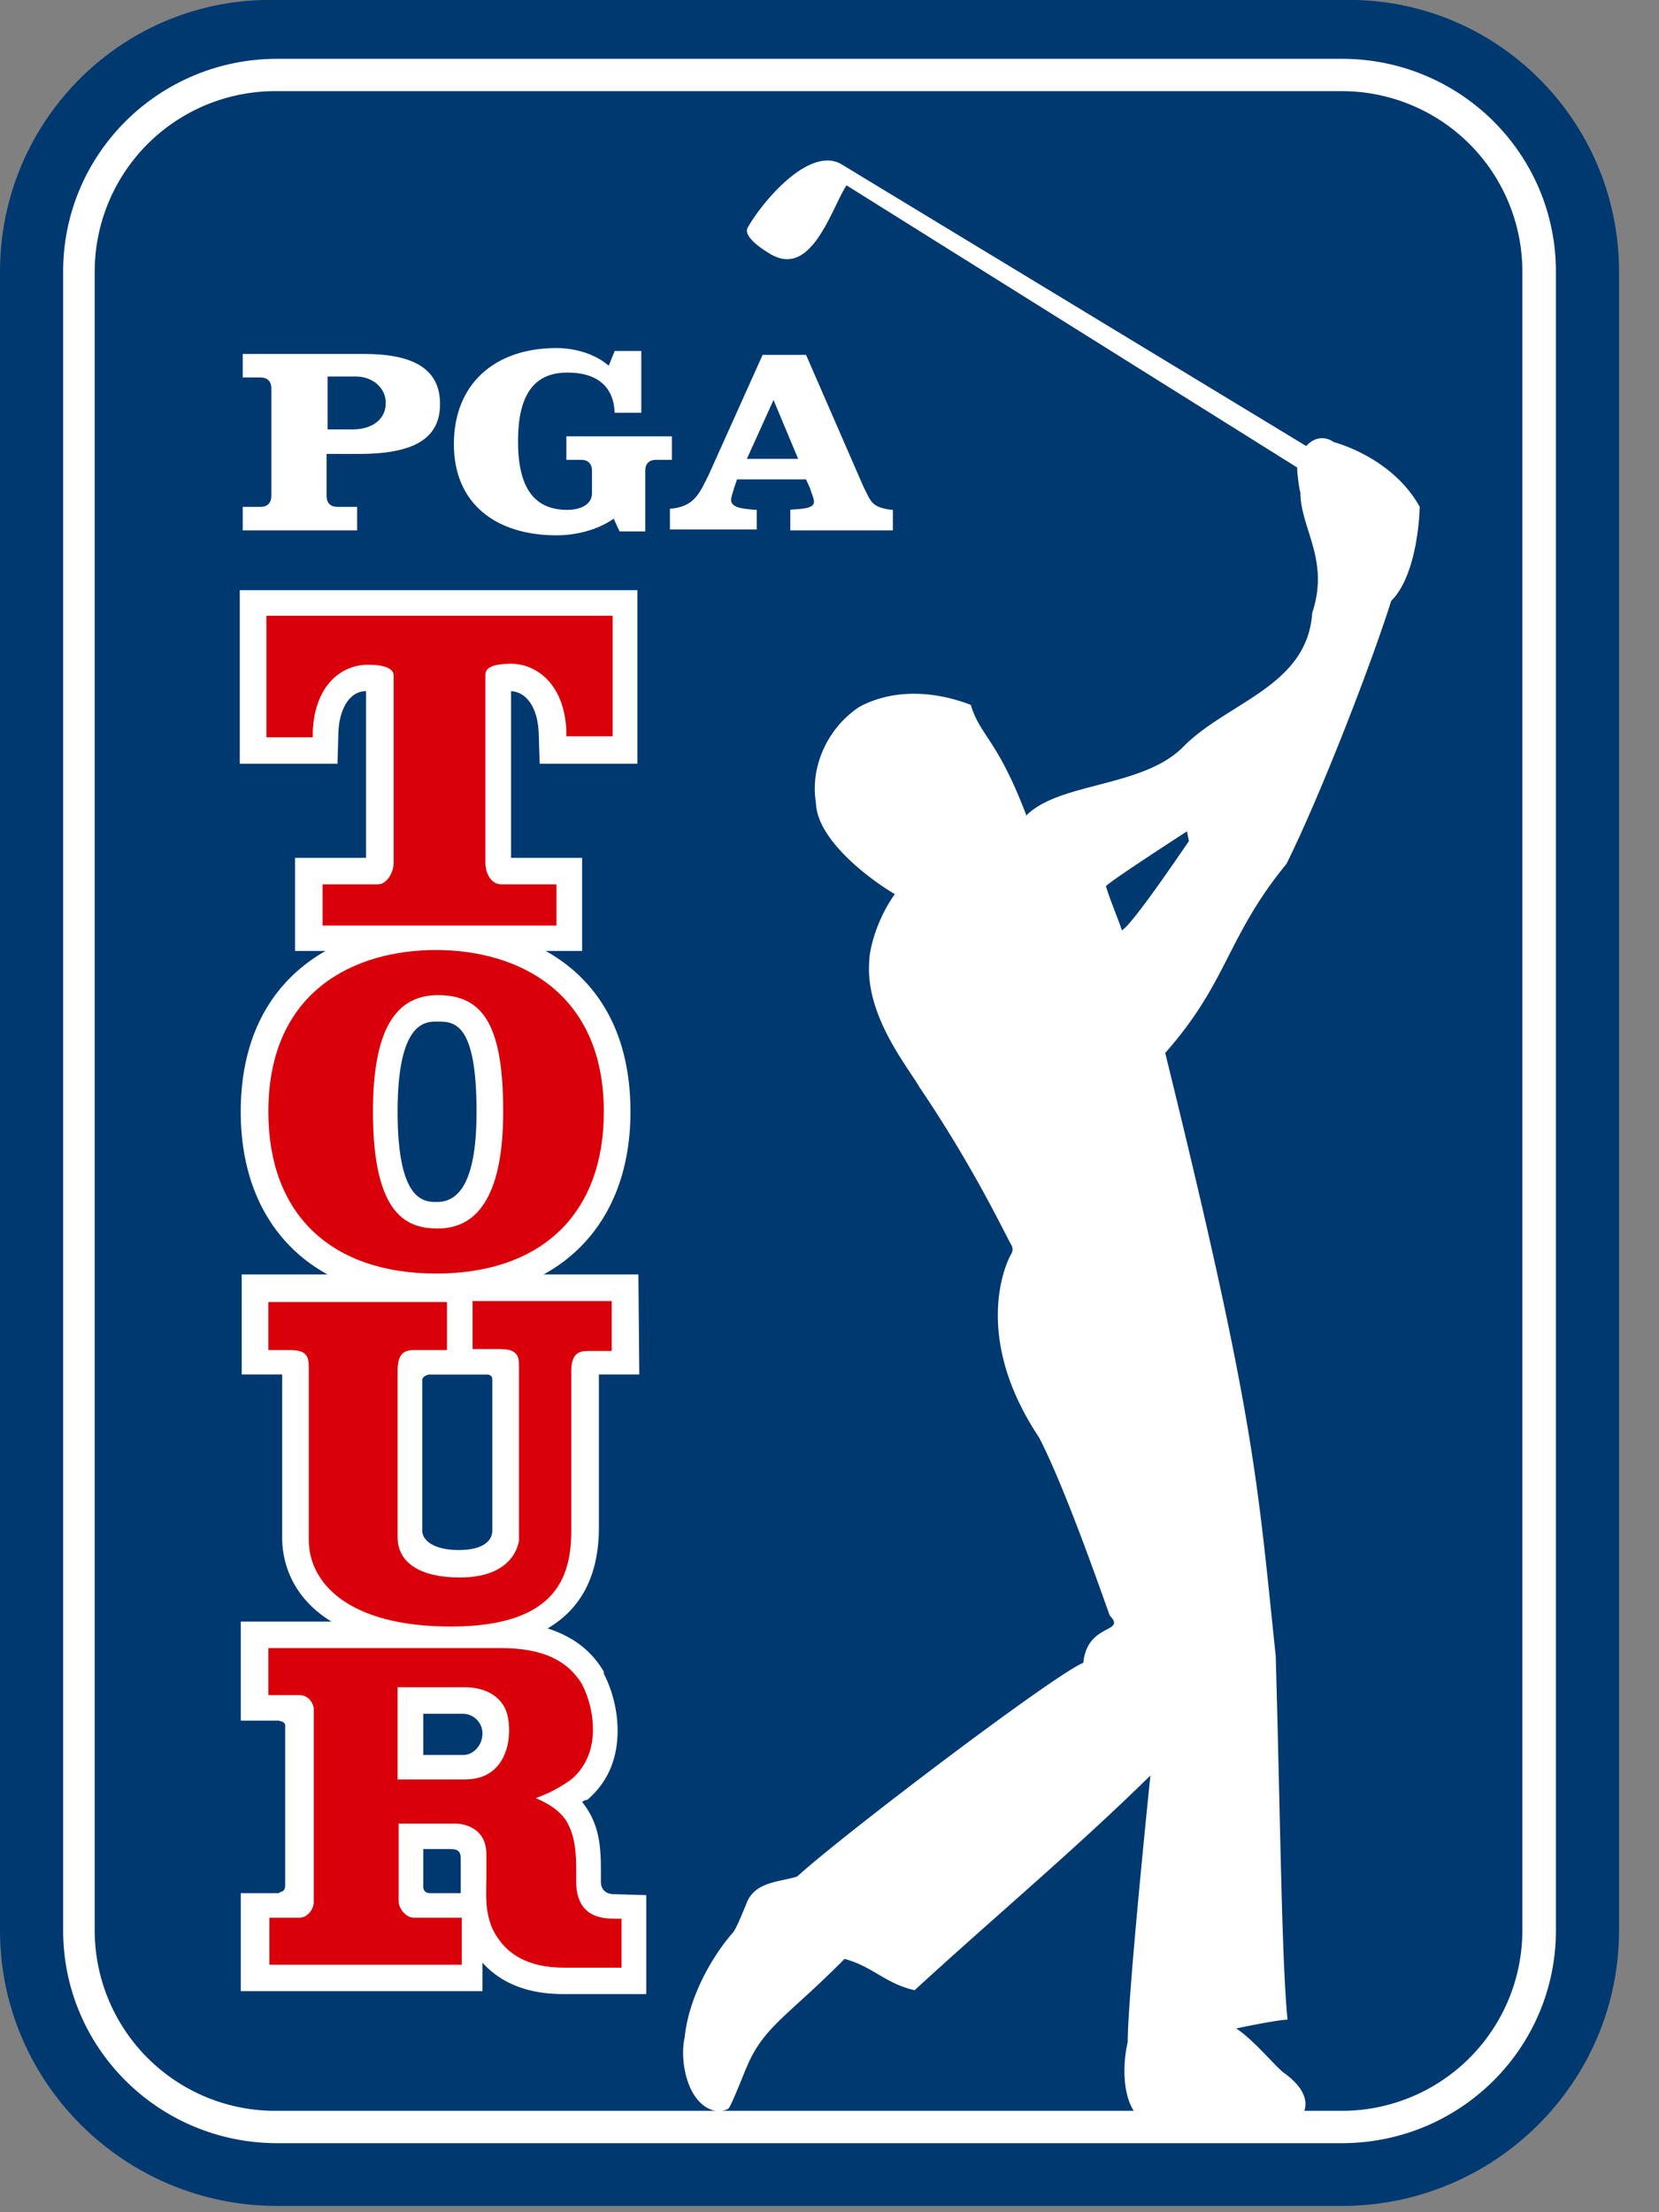
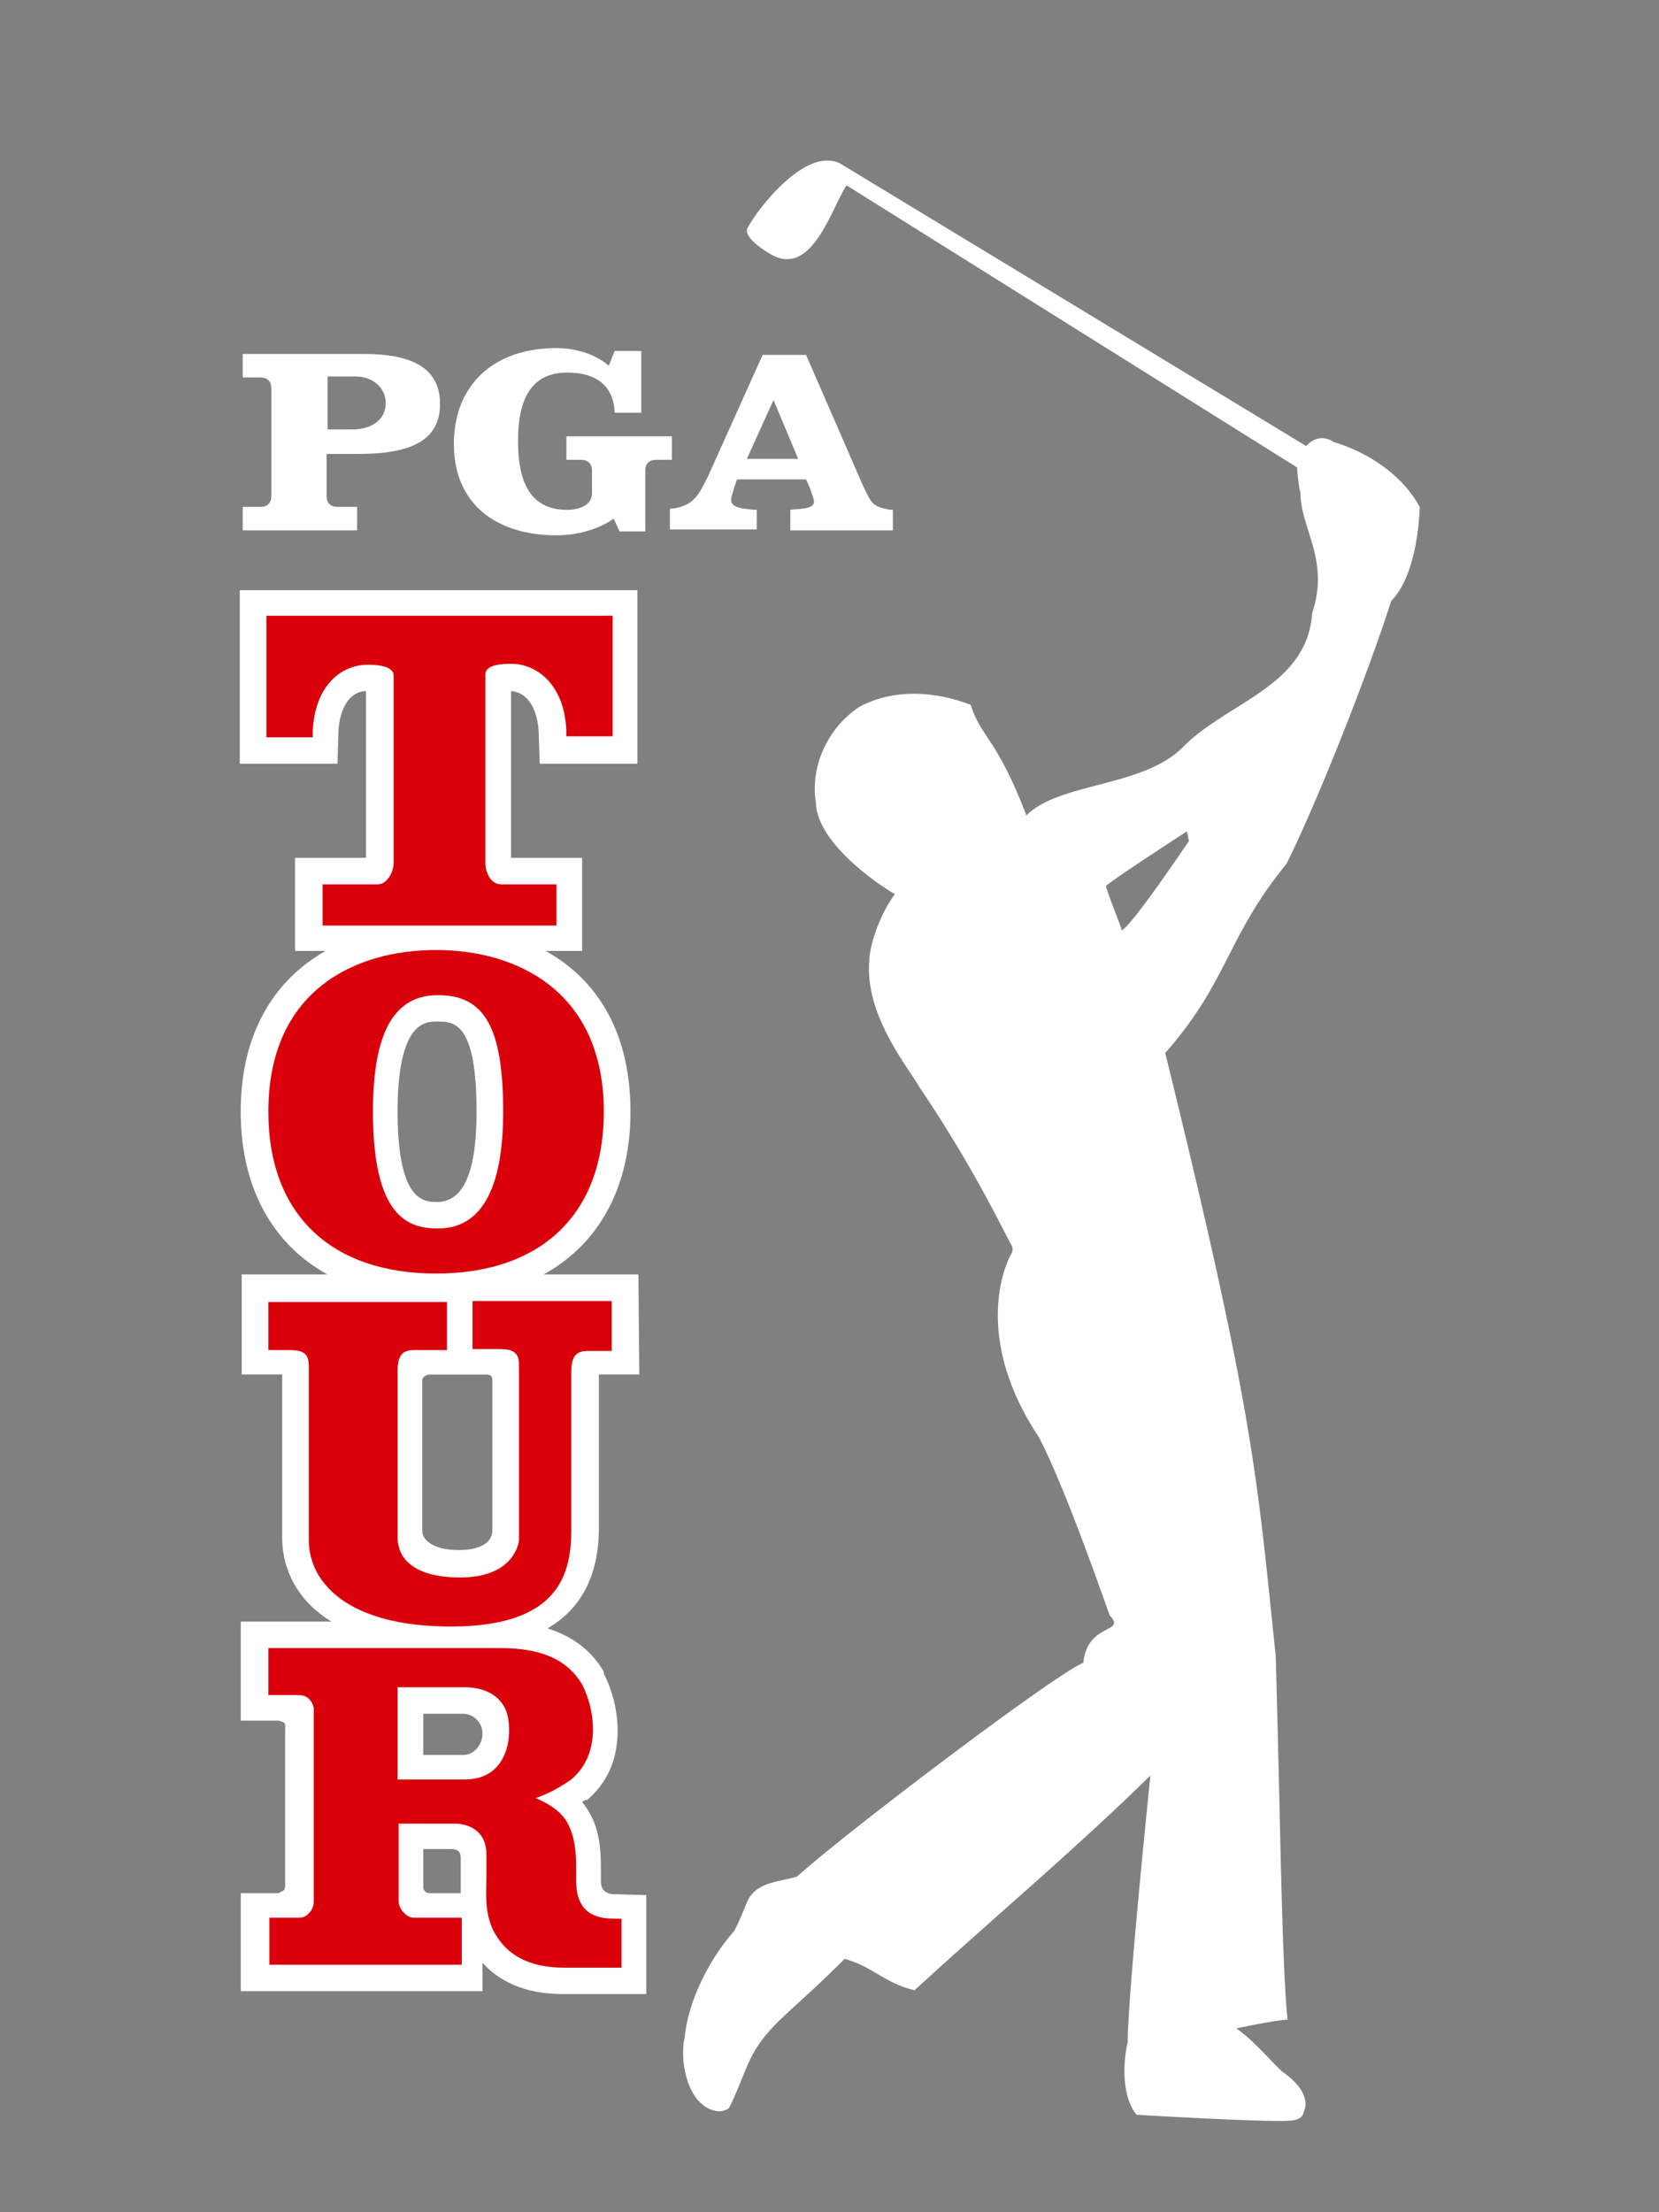
<svg xmlns="http://www.w3.org/2000/svg" width="36" height="48" fill="none">
  <rect width="100%" height="100%" fill="#808080" stroke="none" />
  <g clip-path="url(#a)">
-     <path d="M0 41.886c0 3.297 2.698 5.978 6.016 5.978h23.1c3.32 0 6.017-2.68 6.017-5.978V5.893c0-3.298-2.698-5.978-6.016-5.893h-23.1C2.696-.085 0 2.595 0 5.893v35.993Z" fill="#003970" />
-     <path d="M6.016 1.276c-2.57 0-4.646 2.064-4.646 4.617v35.993c0 2.553 2.077 4.616 4.646 4.616h23.1c2.57 0 4.647-2.063 4.647-4.616V5.893c0-2.553-2.077-4.617-4.646-4.617H6.016Z" fill="#fff" />
-     <path d="M5.995 1.978a3.917 3.917 0 0 0-3.94 3.915v35.993a3.917 3.917 0 0 0 3.94 3.914h23.1a3.916 3.916 0 0 0 3.94-3.914V5.893a3.916 3.916 0 0 0-3.94-3.915h-23.1Z" fill="#003970" />
    <path d="M7.087 8.17h.642c.342 0 .642.233.642.573 0 .362-.3.575-.728.575h-.535V8.169h-.021Zm-1.2 2.594c0 .15-.085.234-.235.234h-.385v.51H7.75v-.51h-.428c-.15 0-.235-.085-.235-.234V9.85h.685c1.156 0 1.777-.298 1.777-1.085 0-.787-.621-1.085-1.649-1.085H5.267v.51h.385c.15 0 .236.085.236.234v2.34ZM14.537 9.977h-.3c-.15 0-.235.085-.235.234v1.32h-.557l-.128-.277c-.364.255-.835.361-1.242.361-1.306 0-2.226-.68-2.226-1.978s.877-2.085 2.226-2.085c.364 0 .814.106 1.135.383l.128-.32h.578v1.341h-.578c-.021-.574-.385-.872-1.027-.872-.728 0-1.07.49-1.07 1.489 0 1 .342 1.49 1.07 1.49.235 0 .535-.086.535-.363v-.489c0-.149-.086-.234-.236-.234h-.32v-.51h2.29v.51h-.043ZM19.333 11.062c-.428-.064-.428-.17-.6-.51L17.491 7.7h-.942l-1.177 2.617c-.193.382-.3.68-.835.723v.447h1.884v-.426h-.064c-.15-.021-.493-.021-.493-.213 0-.063.043-.17.064-.255l.065-.191h1.498l.086.191c.021.085.086.213.086.298 0 .17-.386.149-.514.17v.447h2.226v-.447h-.042Zm-3.126-1.106.578-1.277.535 1.277h-1.113Z" fill="#fff" />
    <path d="M30.187 13.04c.6-.595.621-2.042.621-2.042-.6-1.085-1.862-1.404-1.862-1.404-.279-.191-.514-.021-.6.085L18.241 3.553c-.728-.383-1.756.914-2.013 1.382-.107.17.236.426.45.553.92.596 1.349-.936 1.691-1.467l9.785 6.126c-.022 0 .042.51.064.532 0 .787.642 1.468.257 2.617-.107 1.616-1.863 1.935-2.826 2.935-.878.851-2.634.745-3.362 1.447l-.021.021v-.021c-.621-1.638-1.006-1.723-1.199-2.383-.77-.298-1.67-.361-2.42.043-.706.468-1.07 1.319-.941 2.085.021.787 1.134 1.637 1.712 1.978-.385.532-.556 1.191-.556 1.468-.086 1.17.835 2.276 1.092 2.723 1.092 1.616 1.712 2.893 1.948 3.34.043.085.107.148.043.276-.022.021-.942 1.66.6 3.978.62 1.191 1.52 3.85 1.54 3.871.365.383-.492.15-.577 1.022-.6.234-5.181 3.701-6.21 4.637-.406.128-.941.106-1.112.617-.022.043-.193.49-.279.596-.45.51-.963 1.404-1.049 2.276-.107.447.022 1.319.535 1.553.236.106.343.021.407 0 .064-.043.364-.83.407-.915.364-.872.9-1.106 2.12-2.34.62.17.877.532 1.52.68 1.712-1.574 3.447-3.02 5.116-4.658-.256 2.51-.492 5.084-.492 5.786-.107.447-.128 1.191.193 1.574 0 0 2.804.17 3.34.128.278-.021.278-.17.278-.17s.257-.383-.428-.872c-.193-.15-.664-.724-1.028-.958.492-.106.985-.191 1.113-.191-.128-1.319-.15-4.17-.256-7.892-.407-3.872-.45-5.17-2.398-13.083 1.37-1.553 1.327-2.51 2.633-4.106.707-1.425 1.798-4.212 2.27-5.7Zm-5.844 7.148c-.022-.107-.257-.66-.343-.957-.021-.043 1.756-1.192 1.756-1.192s.021.085.043.213c-.022.021-1.2 1.787-1.456 1.936ZM13.317 41.099c-.064 0-.278-.021-.278-.276v-.256c0-.404-.022-.83-.236-1.212a1.766 1.766 0 0 0-.171-.256c.021-.02.043-.02.064-.042h.043c.45-.383.663-.894.663-1.51a2.76 2.76 0 0 0-.3-1.234V36.27c-.278-.469-.684-.767-1.22-.937.728-.425 1.114-1.149 1.114-2.191v-3.319h.877l-.02-2.17h-2.057c1.2-.659 1.885-1.893 1.885-3.53 0-1.787-.77-2.894-1.841-3.49h.792v-2.02H11.09v-3.617c.343.022.578.362.6.915l.021.66h2.12v-3.766H5.203v3.766h2.12l.02-.681c.022-.532.258-.894.6-.894v3.617H6.402v2.02h.663c-1.049.596-1.841 1.703-1.841 3.49 0 1.637.685 2.871 1.884 3.53H5.245v2.17h.878v3.532c0 .66.3 1.361 1.07 1.83H5.225v2.148h.835c0 .021.15 0 .128.149v3.425c0 .17-.128.127-.128.17h-.835v2.127h5.245v-.617c.407.447.985.68 1.756.68h1.798V41.12l-.706-.021ZM9.313 29.825h1.263s.107 0 .107.106v3.276c0 .234-.214.425-.727.425-.514 0-.793-.191-.793-.425V29.93c.022-.085.15-.107.15-.107Zm1.028-5.702c0 1.298-.278 1.957-.856 1.957-.279 0-.857 0-.857-1.957s.6-1.957.857-1.957c.364 0 .856 0 .856 1.957ZM9.335 41.078c-.15 0-.15-.128-.15-.128v-.83h.556c.172 0 .257.022.257.213v.744h-.663Zm-.15-3v-.893h.856c.236 0 .428.191.428.425 0 .277-.214.468-.406.468h-.878Z" fill="#fff" />
    <path d="M13.124 13.36H5.781v2.637h1.006v-.127c.043-1 .62-1.447 1.199-1.447.364 0 .556.085.556.234v4.063c0 .213-.15.468-.342.468H7v.894h5.075v-.894h-1.199c-.214 0-.343-.234-.343-.468v-4.084c0-.15.172-.234.557-.234.557 0 1.156.447 1.199 1.446v.128h1.006v-2.617h-.171ZM13.274 28.23h-3.019v1.041h.557c.193 0 .321.022.385.107.065.064.065.17.065.34v3.702c-.022.17-.193.808-1.285.808-.856 0-1.349-.32-1.349-.872v-3.617c0-.425.193-.446.386-.446h.685V28.25H5.823v1.043h.429c.192 0 .32.021.385.106.064.064.064.192.064.34v3.681c0 .893.814 1.872 3.083 1.872 2.313 0 2.612-1.107 2.612-2.085V29.76c0-.426.193-.447.386-.447h.492v-1.085ZM9.463 20.613c-1.755 0-3.64.872-3.64 3.51 0 2.234 1.37 3.51 3.64 3.51s3.64-1.276 3.64-3.51c0-2.616-1.884-3.51-3.64-3.51Zm.043 6.042c-.621 0-1.413-.213-1.413-2.532 0-1.744.47-2.531 1.413-2.531 1.006 0 1.413.702 1.413 2.531 0 1.702-.492 2.532-1.413 2.532ZM13.338 41.63c-.257 0-.835-.02-.835-.808v-.276c0-.32-.021-.66-.171-.957-.15-.32-.514-.49-.707-.575.257-.085.536-.234.771-.404.3-.255.471-.617.471-1.085 0-.34-.085-.68-.235-.978-.321-.532-.878-.787-1.756-.787H5.823v1.02h.664c.279 0 .321.277.321.277v4.212c0 .17-.15.34-.3.34h-.663v1.022h4.175v-1.022H8.97c-.15 0-.32-.19-.32-.361v-1.68H9.89c.129 0 .685.063.664.701v.447c0 .383-.043.702.128 1.127.279.575.793.851 1.563.851h1.242v-1.063h-.15Zm-4.71-5.02h1.456c.471 0 .814.213.92.575.065.234.065.574-.042.85-.15.384-.45.575-.878.575H8.628v-2Z" fill="#D9000A" />
  </g>
  <defs>
    <clipPath id="a">
      <path fill="#fff" d="M0 0h35.265v48H0z" />
    </clipPath>
  </defs>
</svg>